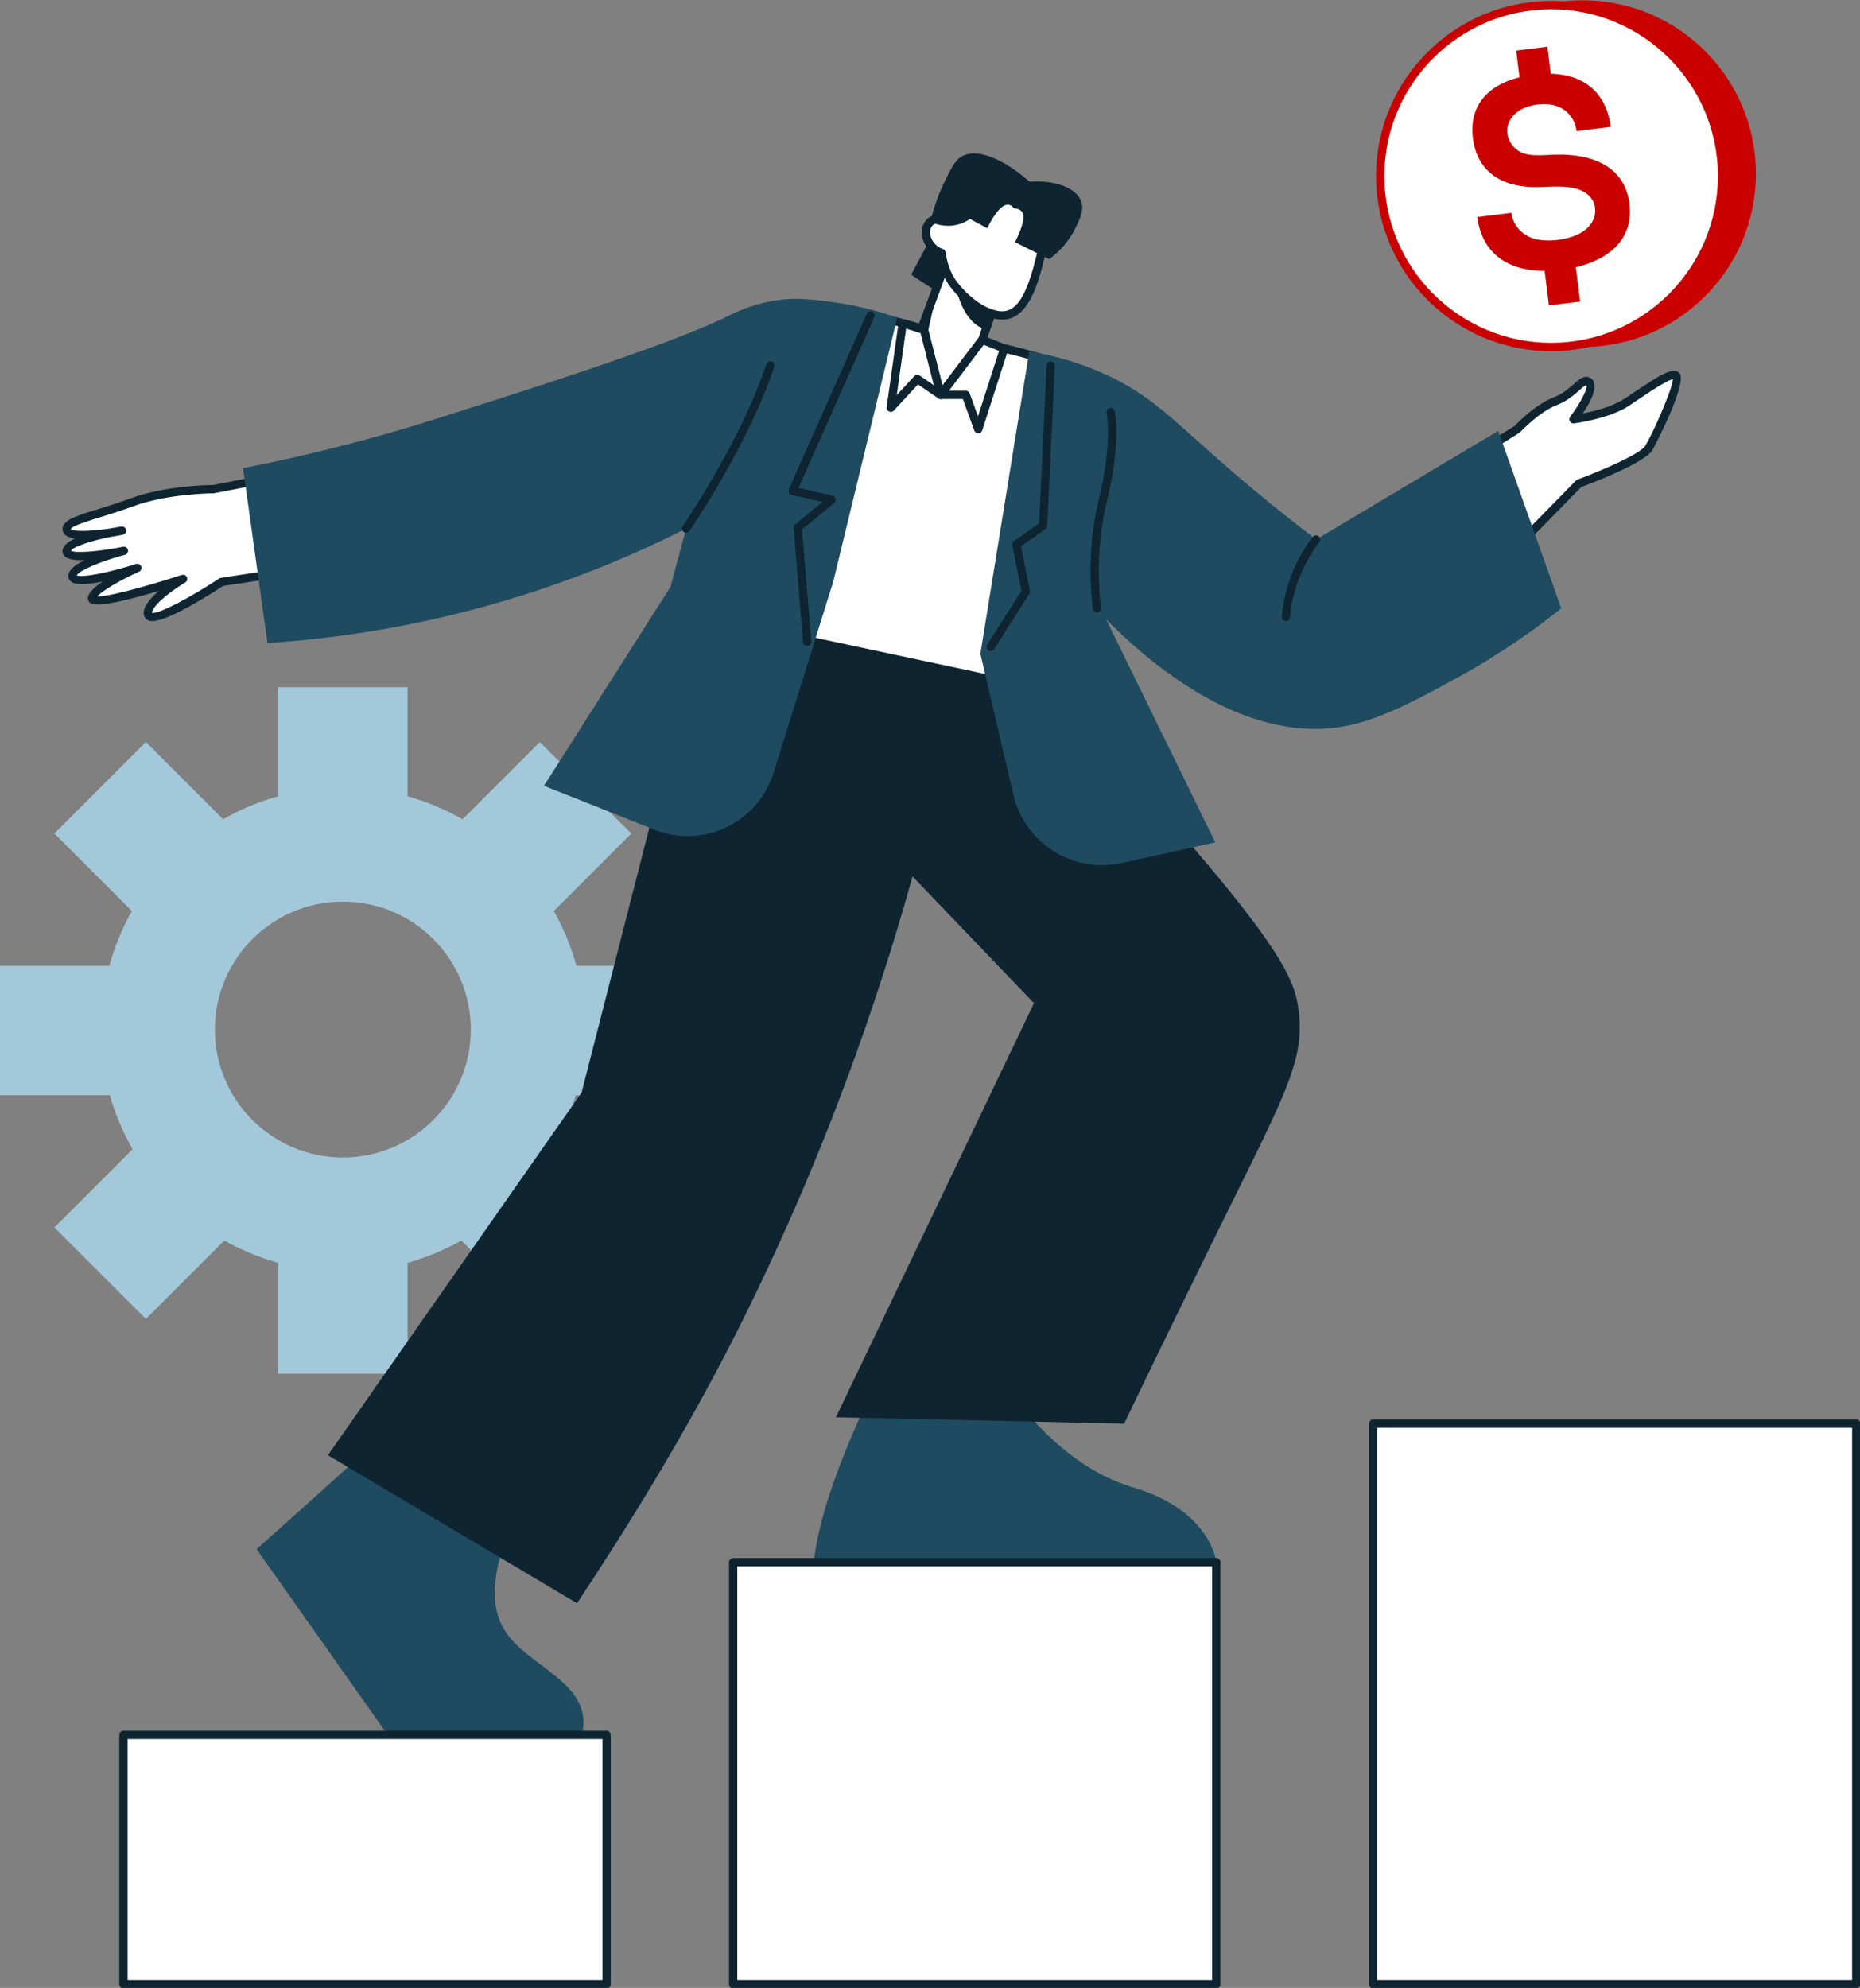
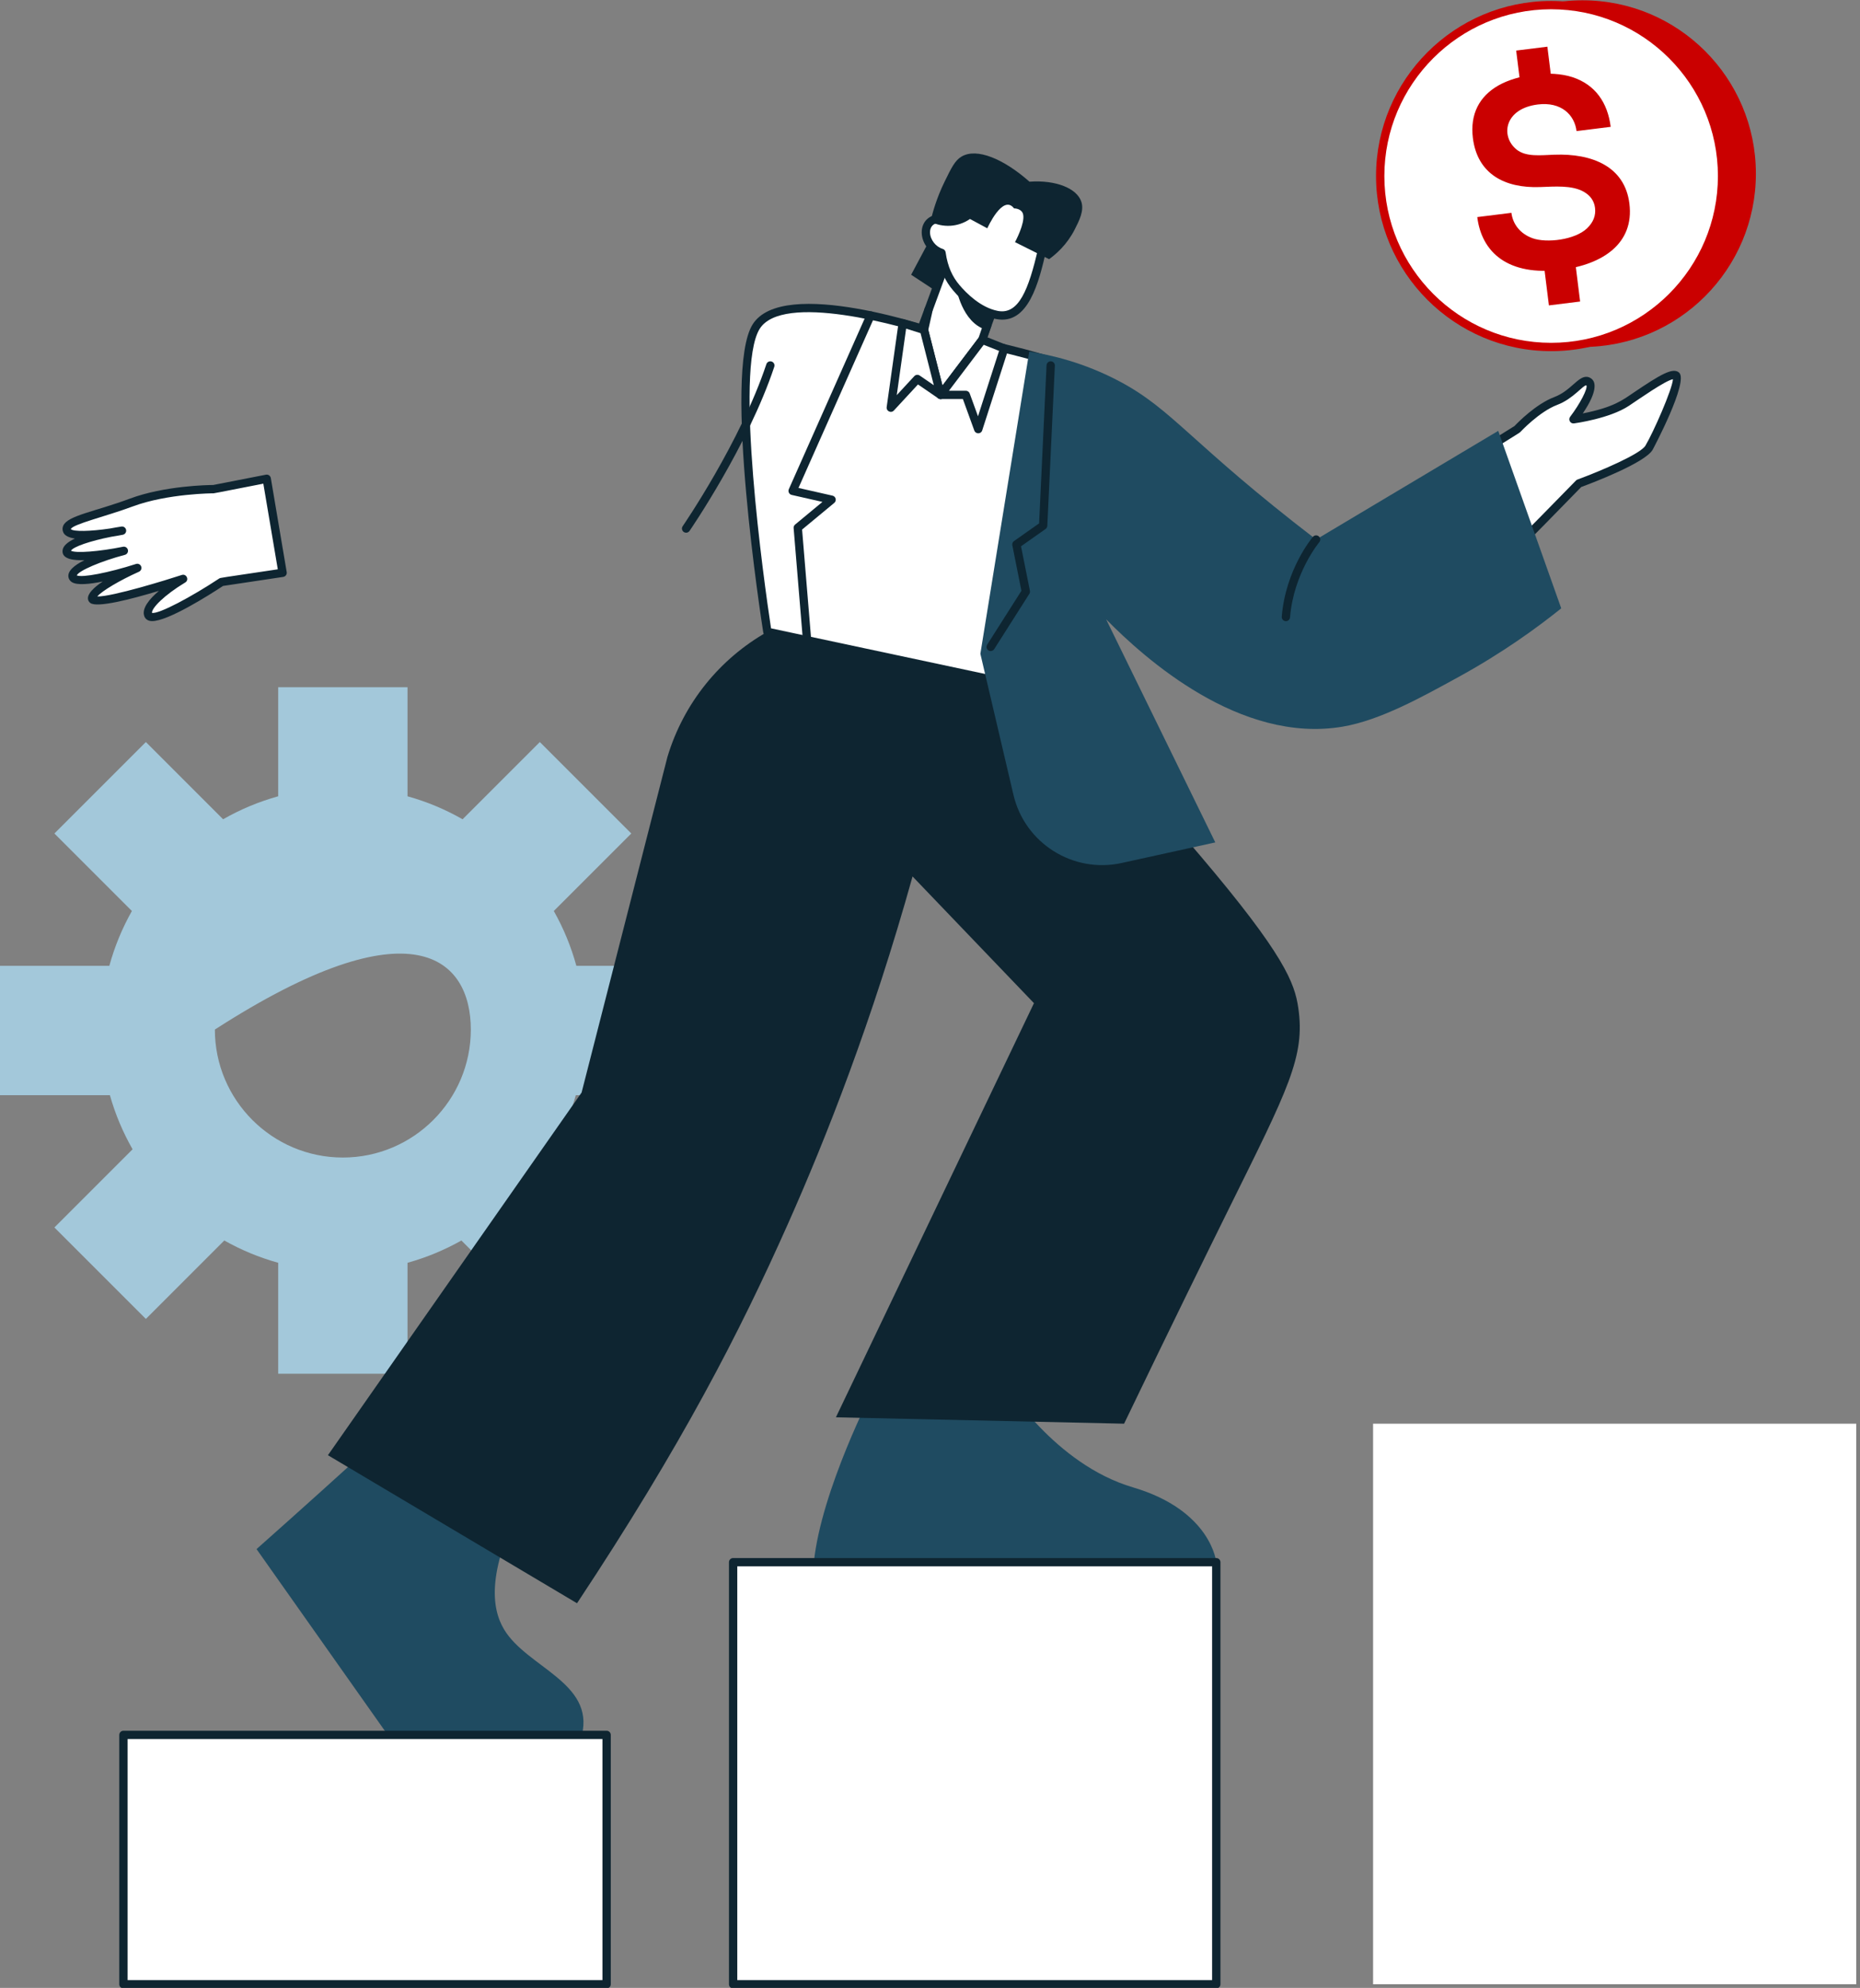
<svg xmlns="http://www.w3.org/2000/svg" width="1789" height="1912" viewBox="0 0 1789 1912" fill="none">
  <rect x="0" y="0" width="1789" height="1912" fill="#808080" stroke="none" />
  <g clip-path="url(#clip0_22_394)">
-     <path d="M659.909 1053.35V928.94H554.359C549.279 910.34 541.939 892.66 532.659 876.21L607.199 801.67L519.229 713.7L444.939 787.99C428.429 778.55 410.679 771.08 391.969 765.89V660.98H267.559V765.88C248.849 771.07 231.099 778.54 214.589 787.98L140.299 713.69L52.329 801.66L126.869 876.2C117.589 892.65 110.259 910.32 105.169 928.93H-0.381V1053.34H105.689C110.869 1071.71 118.249 1089.16 127.529 1105.4L52.329 1180.6L140.299 1268.57L215.739 1193.12C231.919 1202.25 249.289 1209.49 267.559 1214.56V1321.28H391.969V1214.56C410.239 1209.49 427.609 1202.25 443.789 1193.12L519.239 1268.57L607.209 1180.6L532.009 1105.4C541.299 1089.16 548.669 1071.71 553.849 1053.34H659.919L659.909 1053.35ZM329.759 1113.33C261.889 1113.33 206.669 1058.11 206.669 990.24C206.669 922.37 261.889 867.15 329.759 867.15C397.629 867.15 452.849 922.37 452.849 990.24C452.849 1058.11 397.629 1113.33 329.759 1113.33Z" fill="#A3C8DA" />
+     <path d="M659.909 1053.35V928.94H554.359C549.279 910.34 541.939 892.66 532.659 876.21L607.199 801.67L519.229 713.7L444.939 787.99C428.429 778.55 410.679 771.08 391.969 765.89V660.98H267.559V765.88C248.849 771.07 231.099 778.54 214.589 787.98L140.299 713.69L52.329 801.66L126.869 876.2C117.589 892.65 110.259 910.32 105.169 928.93H-0.381V1053.34H105.689C110.869 1071.71 118.249 1089.16 127.529 1105.4L52.329 1180.6L140.299 1268.57L215.739 1193.12C231.919 1202.25 249.289 1209.49 267.559 1214.56V1321.28H391.969V1214.56C410.239 1209.49 427.609 1202.25 443.789 1193.12L519.239 1268.57L607.209 1180.6L532.009 1105.4C541.299 1089.16 548.669 1071.71 553.849 1053.34H659.919L659.909 1053.35ZM329.759 1113.33C261.889 1113.33 206.669 1058.11 206.669 990.24C397.629 867.15 452.849 922.37 452.849 990.24C452.849 1058.11 397.629 1113.33 329.759 1113.33Z" fill="#A3C8DA" />
    <path d="M1403.31 447.8L1459.28 412.86C1459.28 412.86 1477.99 392.6 1496.39 385.65C1514.79 378.69 1522.83 361.07 1528.86 368.02C1534.89 374.98 1513.4 403.27 1513.4 403.27C1513.4 403.27 1546.64 398.79 1564.42 387.03C1582.2 375.28 1607.25 356.88 1612.35 361.36C1617.45 365.84 1593.33 418.41 1586.06 430.63C1578.79 442.84 1518.65 464.96 1518.65 464.96C1518.65 464.96 1460.05 524.95 1459.28 525.26C1458.51 525.57 1403.31 447.8 1403.31 447.8Z" fill="white" />
    <path d="M1459.32 529.37C1456.46 529.37 1453.22 525.04 1400.05 450.12C1398.73 448.25 1399.23 445.64 1401.19 444.41L1456.71 409.74C1459.57 406.72 1477.14 388.64 1494.97 381.9C1510.79 375.92 1517.82 361.75 1526.3 362.44C1527.76 362.54 1529.92 363.14 1531.88 365.4C1534.08 367.94 1537.06 375.92 1522.36 397.65C1552.25 391.69 1560.71 384.76 1570.93 377.85C1596.96 360.25 1609 353.1 1614.99 358.37C1624.63 366.84 1589.88 432.05 1589.5 432.69C1582.09 445.15 1532.86 463.98 1520.88 468.41C1460.85 529.86 1461.45 529.37 1459.32 529.37ZM1409.03 448.95C1427.06 474.33 1451.74 508.85 1459.64 519.36C1468.71 510.3 1496.55 481.88 1515.8 462.18C1516.22 461.75 1516.73 461.43 1517.28 461.22C1540.02 452.86 1577.87 436.61 1582.64 428.6C1590.17 415.94 1608.4 374.71 1609.09 364.74C1601.64 366.06 1576.55 383.82 1566.64 390.38C1548.3 402.5 1515.34 407.05 1513.94 407.24C1510.38 407.7 1508.08 403.67 1510.22 400.86C1519.83 388.21 1527.41 373.51 1525.82 370.61C1522.61 370.29 1513.28 383.55 1497.81 389.4C1480.49 395.95 1462.4 415.39 1462.22 415.59C1461.66 416.2 1462.21 415.76 1409.03 448.96V448.95Z" fill="#0E2531" />
    <path d="M256.529 460.48L205.439 470.46C205.439 470.46 160.809 470.46 126.159 483.38C91.509 496.3 60.389 501 64.499 510.39C68.609 519.79 117.349 510.39 117.349 510.39C117.349 510.39 65.229 518.32 64.129 529.77C63.029 541.22 119.109 529.77 119.109 529.77C119.109 529.77 67.719 543.28 69.779 554.43C71.839 565.59 132.029 546.21 132.029 546.21C132.029 546.21 87.989 565.88 88.569 575.57C89.159 585.26 176.069 556.78 176.069 556.78C176.069 556.78 137.899 579.68 142.599 591.43C147.299 603.18 213.069 559.72 213.069 559.72L271.799 550.91L256.529 460.47V460.48Z" fill="white" />
    <path d="M146.3 597.39C142.45 597.39 139.94 595.54 138.89 592.93C135.9 585.44 143.62 576.16 152.86 568.3C125.04 576.67 93.67 584.59 87.06 580.08C85.57 579.07 84.7 577.56 84.59 575.83C84.29 570.79 90.41 564.92 98.81 559.3C86.38 561.84 74.45 563.07 69.36 560.04C66.94 558.59 66.12 556.59 65.86 555.17C64.75 549.17 71.55 543.59 81.2 538.79C72.15 539.03 59.3 538.38 60.16 529.4C60.59 524.94 65.32 521.16 72.05 518.01C66.44 517.15 62.29 515.31 60.85 512C59.91 509.85 59.91 507.61 60.86 505.54C65.36 495.73 91.35 492.11 124.78 479.64C158.37 467.11 200.26 466.5 205.06 466.47L255.78 456.56C258.02 456.13 260.12 457.63 260.49 459.82L275.76 550.26C276.13 552.47 274.62 554.55 272.41 554.88L214.55 563.56C201.07 572.43 161.76 597.39 146.31 597.39H146.3ZM146.2 589.48C152.94 590.81 184.59 573.75 210.88 556.39C212.03 555.63 211.01 556 267.19 547.57L253.28 465.2C205.47 474.54 206.05 474.47 205.45 474.47C205.01 474.47 161.12 474.63 127.57 487.14C101.99 496.68 69.87 504.16 68.12 508.89C70.43 511.47 86.85 511.15 105.75 508.33C109.92 507.54 113.71 506.92 116.76 506.45C118.93 506.11 120.93 507.58 121.3 509.73C121.67 511.88 120.25 513.93 118.12 514.34C114.71 515 110.88 515.68 106.85 516.31C86.92 520.23 70.17 525.94 68.28 529.71C72.71 532.24 95.44 530.54 118.32 525.87C120.45 525.44 122.53 526.77 123.02 528.88C123.51 530.99 122.24 533.11 120.14 533.66C97.2 539.69 75.71 548.91 73.85 553.41C78.9 555.82 104.37 550.94 130.82 542.43C132.84 541.78 135.02 542.82 135.78 544.81C136.54 546.79 135.62 549.02 133.68 549.89C114.98 558.25 97.82 568.54 93.57 573.7C108.16 573.94 160.77 557.62 174.85 553.01C179.36 551.53 182.22 557.8 178.15 560.24C158.13 572.26 145.63 584.97 146.21 589.5L146.2 589.48Z" fill="#0E2531" />
    <path d="M896.779 225.92C889.979 238.7 883.169 251.48 876.369 264.27C890.639 273.65 904.909 283.03 919.169 292.41L938.829 245.1C924.809 238.71 910.789 232.32 896.769 225.93L896.779 225.92Z" fill="#0E2531" />
    <path d="M970.817 255.122L916.234 235.04L878.694 337.073L933.276 357.155L970.817 255.122Z" fill="white" />
    <path d="M933.27 361.15C932.16 361.15 933.16 361.37 877.3 340.82C875.23 340.06 874.17 337.76 874.93 335.69L912.47 233.66C913.23 231.6 915.51 230.52 917.61 231.29L972.2 251.38C974.27 252.14 975.33 254.44 974.57 256.51L937.03 358.54C936.46 360.1 934.97 361.16 933.28 361.16L933.27 361.15ZM883.82 334.7L930.9 352.02L965.67 257.5L918.59 240.18L883.82 334.7Z" fill="#0E2531" />
    <path d="M908.849 323.25C908.849 323.25 755.229 268.74 727.179 314.32C699.129 359.9 738.069 607.67 738.069 607.67L1007.61 665.12C1007.61 665.12 1088.9 423.49 1080.56 387.34C1072.22 351.19 908.849 323.24 908.849 323.24V323.25Z" fill="white" />
    <path d="M1007.62 669.12L737.24 611.58C735.62 611.23 734.38 609.93 734.12 608.29C732.52 598.11 695.28 358.53 723.78 312.22C752.8 265.06 899.87 315.84 909.87 319.36C928.4 322.54 1075.84 349.02 1084.47 386.44C1092.96 423.27 1014.74 656.48 1011.41 666.39C1010.85 668.04 1009.3 669.11 1007.62 669.11V669.12ZM741.61 604.34L1004.96 660.47C1028.19 591.08 1083.19 416.53 1076.67 388.25C1069.94 359.02 937.76 332.13 908.18 327.2C907.96 327.16 907.73 327.1 907.52 327.03C865.63 312.17 752.2 281.31 730.59 316.43C706.36 355.81 734.64 558.55 741.61 604.35V604.34Z" fill="#0E2531" />
    <path d="M839.879 1336.56C839.879 1336.56 790.019 1432.88 782.789 1502.54H1169.85C1169.85 1502.54 1165.2 1452.84 1089.74 1430.57C1014.29 1408.3 967.279 1331.61 967.279 1331.61L839.869 1336.56H839.879Z" fill="#1F4B61" />
    <path d="M371.68 1377.38C330.28 1415.25 288.72 1452.7 246.75 1489.94C288.81 1549.51 330.86 1609.09 372.92 1668.66H559.7C571.87 1618.22 506.78 1603.75 484.87 1567.25C472.52 1546.69 467.62 1509.74 505.9 1437.99C461.16 1417.79 416.43 1397.58 371.69 1377.38H371.68Z" fill="#1F4B61" />
    <path d="M1007.61 665.12C1070.18 726.65 1119.05 781.35 1154.06 822.6C1235.72 918.81 1245.19 945.63 1248.69 969.18C1255.68 1016.21 1238.57 1048.1 1182.13 1162.25C1160.62 1205.75 1125.47 1277.24 1081.17 1369.34C988.78 1367.28 896.4 1365.22 804.01 1363.16C867.51 1230.39 931.01 1097.63 994.5 964.86C955.57 924.23 916.65 883.61 877.72 842.98C839.05 981.58 794.92 1093.83 757.93 1176.99C711.66 1281.01 656 1389.6 555 1542.03C475.14 1494.57 395.27 1447.11 315.41 1399.64C396.74 1283.37 478.07 1167.09 559.4 1050.82C586.92 943.2 614.44 835.59 641.97 727.97C657.54 676.2 692.33 633.56 738.08 607.67L1007.62 665.12H1007.61Z" fill="#0E2531" />
-     <path d="M742.98 289.47C721.37 293.31 706.15 301.01 700.98 303.61C646.99 330.7 509.79 374.2 418.08 403.27C374.9 416.96 312.28 434.84 233.77 450.27C241.6 506.35 249.44 562.42 257.27 618.5C395.08 609.52 532.23 573.05 659.92 508.36C654.92 527.03 649.92 545.7 644.92 564.37C604.35 628.18 563.79 691.99 523.22 755.8C558.59 769.86 593.96 783.91 629.33 797.97C676.2 816.6 729.01 791.41 744.05 743.27C763.21 681.89 782.38 620.51 801.54 559.12C822.02 474.59 842.499 390.07 862.979 305.54C835.939 296.1 812.64 291.9 795.77 289.87C777.62 287.69 762.49 285.99 742.99 289.46L742.98 289.47Z" fill="#1F4B61" />
    <path d="M1441.04 414.41C1382.65 449.25 1324.25 484.08 1265.86 518.92C1145.27 426.39 1128.51 394.24 1076.75 366.79C1042.42 348.58 1010.62 341.38 989.959 338.13C974.289 435.03 958.619 531.92 942.949 628.82L974.759 764.45C985.699 811.11 1032.09 840.32 1078.9 830.03C1108.9 823.43 1138.9 816.84 1168.9 810.24C1133.9 738.72 1098.9 667.19 1063.9 595.67C1101.03 633.32 1192.67 715.61 1291.36 698.91C1328.31 692.66 1369.44 669.37 1401.45 651.91C1445.07 628.11 1478.67 603.56 1501.64 585.11C1481.44 528.21 1461.23 471.31 1441.03 414.41H1441.04Z" fill="#1F4B61" />
    <path d="M949.6 312.77C948 317.44 946.401 322.12 944.811 326.79C931.431 344.47 918.05 362.15 904.67 379.82C899.36 358.98 894.05 338.14 888.73 317.3C890.18 310.84 891.631 304.39 893.081 297.93" fill="white" />
    <path d="M900.799 380.81C884.409 316.54 884.509 317.89 884.839 316.43L889.189 297.06C889.669 294.9 891.829 293.54 893.969 294.03C896.129 294.51 897.479 296.65 896.999 298.81L892.859 317.25L906.509 370.79L941.239 324.89L945.829 311.48C946.539 309.39 948.809 308.28 950.909 308.99C952.999 309.7 954.119 311.98 953.399 314.07L948.599 328.09C948.279 329.04 948.759 328.21 907.869 382.24C905.849 384.91 901.629 384.06 900.799 380.81Z" fill="#0E2531" />
    <path d="M1002.46 239.54C1004.48 230.69 1002.91 221.41 998.121 213.7C986.291 194.66 964.411 182.48 943.631 185.46C942.871 185.57 928.321 187.83 918.021 197.7C914.051 201.51 910.961 206.26 908.761 211.64C903.811 209.77 898.621 210.18 894.921 213.27C885.501 221.12 892.111 239.21 905.551 243.2C907.631 257.87 912.541 268.16 919.681 276.62C927.421 285.79 941.551 299.55 958.881 302.93C983.191 307.68 993.571 278.44 1002.46 239.53V239.54Z" fill="white" />
    <path d="M958.12 306.86C940.16 303.35 925.64 289.88 916.63 279.2C909.42 270.66 904.42 260.52 901.97 246.15C893.29 242.43 886.76 233.4 886.53 223.95C886.24 212.37 895.41 204.79 906.54 206.87C908.84 202.21 911.77 198.17 915.26 194.81C926.59 183.93 942.4 181.59 943.07 181.49C962.86 178.66 987.27 188.64 1001.52 211.58C1006.91 220.26 1008.63 230.5 1006.36 240.42C999.27 271.47 989.1 312.9 958.12 306.85V306.86ZM894.53 223.76C894.7 230.61 900.16 237.43 906.7 239.38C908.2 239.83 909.3 241.1 909.52 242.65C911.52 256.8 916.24 266.35 922.74 274.05C929.44 281.99 943.15 295.79 959.65 299.02C979.75 302.94 989.38 278.82 998.56 238.66C998.56 238.25 1002.01 227.55 994.72 215.82C982.12 195.53 960.75 187.06 944.2 189.43C944.06 189.45 930.29 191.49 920.8 200.6C917.33 203.94 914.52 208.17 912.48 213.17C911.66 215.17 909.37 216.16 907.37 215.4C900.37 212.76 894.35 216.35 894.53 223.77V223.76Z" fill="#0E2531" />
    <path d="M919.68 276.63C919.68 276.63 925.13 310.04 948.04 317.02L953.7 301.64C953.7 301.64 930.15 294.84 919.69 276.62L919.68 276.63Z" fill="#0E2531" />
    <path d="M888.739 317.3L868.229 310.87L856.779 392.14L882.339 364.52L904.669 379.82L888.739 317.3Z" fill="white" />
    <path d="M852.819 391.58L864.269 310.31C864.619 307.86 867.089 306.31 869.429 307.05L889.939 313.48C891.259 313.89 892.279 314.96 892.619 316.31L908.559 378.83C909.469 382.38 905.479 385.2 902.419 383.12L882.939 369.77L859.729 394.86C857.089 397.71 852.289 395.47 852.829 391.58H852.819ZM871.529 316.1L862.519 380.04L879.399 361.79C880.759 360.33 882.969 360.09 884.599 361.21L898.169 370.51L885.409 320.45L871.529 316.1Z" fill="#0E2531" />
    <path d="M944.81 326.79L904.67 379.82H928.94L940.89 412.76L965.87 335.16L944.81 326.79Z" fill="white" />
    <path d="M937.129 414.12L926.129 383.82H904.669C901.369 383.82 899.489 380.04 901.479 377.41L941.619 324.38C942.709 322.94 944.619 322.41 946.289 323.08L967.349 331.45C969.309 332.23 970.329 334.39 969.679 336.39L944.709 413.99C943.519 417.68 938.419 417.65 937.139 414.13L937.129 414.12ZM912.719 375.82H928.939C930.619 375.82 932.129 376.87 932.699 378.45L940.669 400.4L960.919 337.49L946.169 331.63L912.719 375.82Z" fill="#0E2531" />
    <path d="M776.38 621.27C774.32 621.27 772.57 619.69 772.4 617.6L763.33 507.92C763.22 506.62 763.76 505.34 764.77 504.51L791.049 482.74L761.489 476.03C759.039 475.48 757.699 472.82 758.719 470.5L833.679 301.81C834.579 299.79 836.95 298.89 838.96 299.78C840.98 300.68 841.889 303.04 840.989 305.06L768.01 469.3L800.739 476.73C803.969 477.46 804.96 481.6 802.4 483.71L771.469 509.34L780.369 616.94C780.559 619.27 778.72 621.27 776.38 621.27Z" fill="#0E2531" />
    <path d="M952.85 626.22C949.74 626.22 947.77 622.76 949.48 620.07L982.43 568.24L973.68 524.46C973.37 522.91 974 521.32 975.3 520.41L999.44 503.39L1006.6 351.32C1006.71 349.11 1008.63 347.41 1010.78 347.51C1012.99 347.61 1014.69 349.49 1014.59 351.69L1007.34 505.71C1007.28 506.94 1006.66 508.08 1005.65 508.79L982.04 525.43L990.6 568.23C990.8 569.24 990.6 570.29 990.05 571.16L956.24 624.35C955.48 625.55 954.19 626.2 952.86 626.2L952.85 626.22Z" fill="#0E2531" />
-     <path d="M1055.1 589.11C1053.17 589.11 1051.47 587.71 1051.15 585.74C1050.83 583.7 1043.35 535.24 1056.99 479.68C1070.16 426.04 1064.44 397.38 1064.38 397.09C1063.93 394.93 1065.31 392.81 1067.47 392.35C1069.63 391.91 1071.75 393.26 1072.21 395.42C1072.47 396.64 1078.43 425.92 1064.76 481.58C1051.5 535.58 1058.97 583.99 1059.05 584.47C1059.44 586.9 1057.56 589.1 1055.1 589.1V589.11Z" fill="#0E2531" />
    <path d="M659.91 512.37C656.72 512.37 654.78 508.76 656.62 506.1C657.17 505.3 712.24 425.07 737.12 350.25C737.82 348.15 740.09 347.02 742.18 347.72C744.28 348.42 745.41 350.68 744.72 352.78C719.47 428.7 663.77 509.84 663.21 510.65C662.43 511.77 661.18 512.38 659.91 512.38V512.37Z" fill="#0E2531" />
    <path d="M1522.14 333.74C1614.22 333.74 1688.86 259.097 1688.86 167.02C1688.86 74.943 1614.22 0.3 1522.14 0.3C1430.06 0.3 1355.42 74.943 1355.42 167.02C1355.42 259.097 1430.06 333.74 1522.14 333.74Z" fill="#CA0000" />
    <path d="M1491.92 333.73C1582.72 333.73 1656.33 260.121 1656.33 169.32C1656.33 78.519 1582.72 4.91 1491.92 4.91C1401.12 4.91 1327.51 78.519 1327.51 169.32C1327.51 260.121 1401.12 333.73 1491.92 333.73Z" fill="white" />
    <path d="M1491.93 337.74C1399.07 337.74 1323.52 262.19 1323.52 169.33C1323.52 76.47 1399.07 0.92 1491.93 0.92C1584.79 0.92 1660.34 76.47 1660.34 169.33C1660.34 262.19 1584.79 337.74 1491.93 337.74ZM1491.93 8.91C1403.48 8.91 1331.52 80.87 1331.52 169.32C1331.52 257.77 1403.48 329.73 1491.93 329.73C1580.38 329.73 1652.34 257.77 1652.34 169.32C1652.34 80.87 1580.38 8.91 1491.93 8.91Z" fill="#CA0000" />
    <path d="M1501.67 259.45C1450.46 265.81 1425.09 242.71 1420.88 208.79L1453.72 204.71C1455.04 215.33 1461.88 224.75 1474.08 229.14C1487.59 234.01 1514.83 230.74 1526.43 219.64C1532.49 213.85 1535.06 207.28 1534.14 199.93C1533.31 193.26 1529.72 188.11 1523.36 184.47C1511.88 177.9 1495.1 179.46 1481.38 179.91C1447 181.19 1420.93 167.15 1416.65 132.73C1413.81 109.84 1422.84 92.6 1441.36 82.12C1459.97 71.61 1491.39 67.36 1512.4 74.21C1534.43 81.41 1546.32 98.81 1549.2 122L1516.36 126.08C1514.42 110.43 1501.65 97.69 1479.06 100.5C1447.04 104.48 1442.99 130.87 1458.5 143.69C1467.6 151.2 1481.96 149.23 1494.95 148.8C1531.27 147.44 1562.77 160.05 1567.21 195.83C1572.02 234.58 1540.88 254.58 1501.65 259.45H1501.67ZM1462.95 86.08L1458.3 48.63L1488.31 44.9L1492.96 82.35L1462.95 86.08ZM1489.78 293.74L1485.13 256.28L1515.15 252.55L1519.8 290.01L1489.78 293.74Z" fill="#CA0000" />
    <path d="M894.93 213.28C907.06 219.11 921.27 218.65 932.96 210.62L949.61 219.59C949.61 219.59 964.51 186.19 975.33 200.42C975.33 200.42 980.68 200.34 983.16 203.99C987.26 210.02 979.68 226.45 976.26 232.89C987.19 238.35 998.11 243.82 1009.04 249.28C1015.54 244.58 1026.12 235.56 1033.63 220.83C1038.03 212.2 1042.81 202.82 1040.12 194.24C1036.04 181.24 1015.7 172.93 990.18 174.76C965.45 152.89 939.43 141.84 924.76 150.64C918.49 154.4 915.11 161.3 908.53 174.76C901.01 190.15 897.09 203.84 894.93 213.29V213.28Z" fill="#0E2531" />
    <path d="M1785.39 1369.34H1320.67V1908.48H1785.39V1369.34Z" fill="white" />
-     <path d="M1785.39 1912.48H1320.68C1318.47 1912.48 1316.68 1910.69 1316.68 1908.48V1369.34C1316.68 1367.13 1318.47 1365.34 1320.68 1365.34H1785.39C1787.6 1365.34 1789.39 1367.13 1789.39 1369.34V1908.48C1789.39 1910.69 1787.6 1912.48 1785.39 1912.48ZM1324.68 1904.48H1781.39V1373.34H1324.68V1904.48Z" fill="#0E2531" />
    <path d="M583.451 1668.66H118.73V1908.48H583.451V1668.66Z" fill="white" />
    <path d="M583.451 1912.48H118.73C116.52 1912.48 114.73 1910.69 114.73 1908.48V1668.66C114.73 1666.45 116.52 1664.66 118.73 1664.66H583.451C585.661 1664.66 587.451 1666.45 587.451 1668.66V1908.48C587.451 1910.69 585.661 1912.48 583.451 1912.48ZM122.73 1904.48H579.451V1672.66H122.73V1904.48Z" fill="#0E2531" />
    <path d="M1169.85 1502.54H705.131V1908.48H1169.85V1502.54Z" fill="white" />
    <path d="M1169.85 1912.48H705.141C702.931 1912.48 701.141 1910.69 701.141 1908.48V1502.54C701.141 1500.33 702.931 1498.54 705.141 1498.54H1169.85C1172.06 1498.54 1173.85 1500.33 1173.85 1502.54V1908.48C1173.85 1910.69 1172.06 1912.48 1169.85 1912.48ZM709.131 1904.48H1165.84V1506.54H709.131V1904.48Z" fill="#0E2531" />
    <path d="M1236.82 597.46C1234.48 597.46 1232.64 595.47 1232.83 593.14C1236.48 547.96 1261.74 517.61 1262.81 516.34C1264.23 514.65 1266.76 514.44 1268.44 515.87C1270.13 517.29 1270.34 519.82 1268.92 521.51C1268.67 521.8 1244.24 551.27 1240.8 593.79C1240.63 595.88 1238.88 597.47 1236.82 597.47V597.46Z" fill="#0E2531" />
  </g>
  <defs>
    <clipPath id="clip0_22_394">
      <rect width="1789" height="1912" fill="white" />
    </clipPath>
  </defs>
</svg>